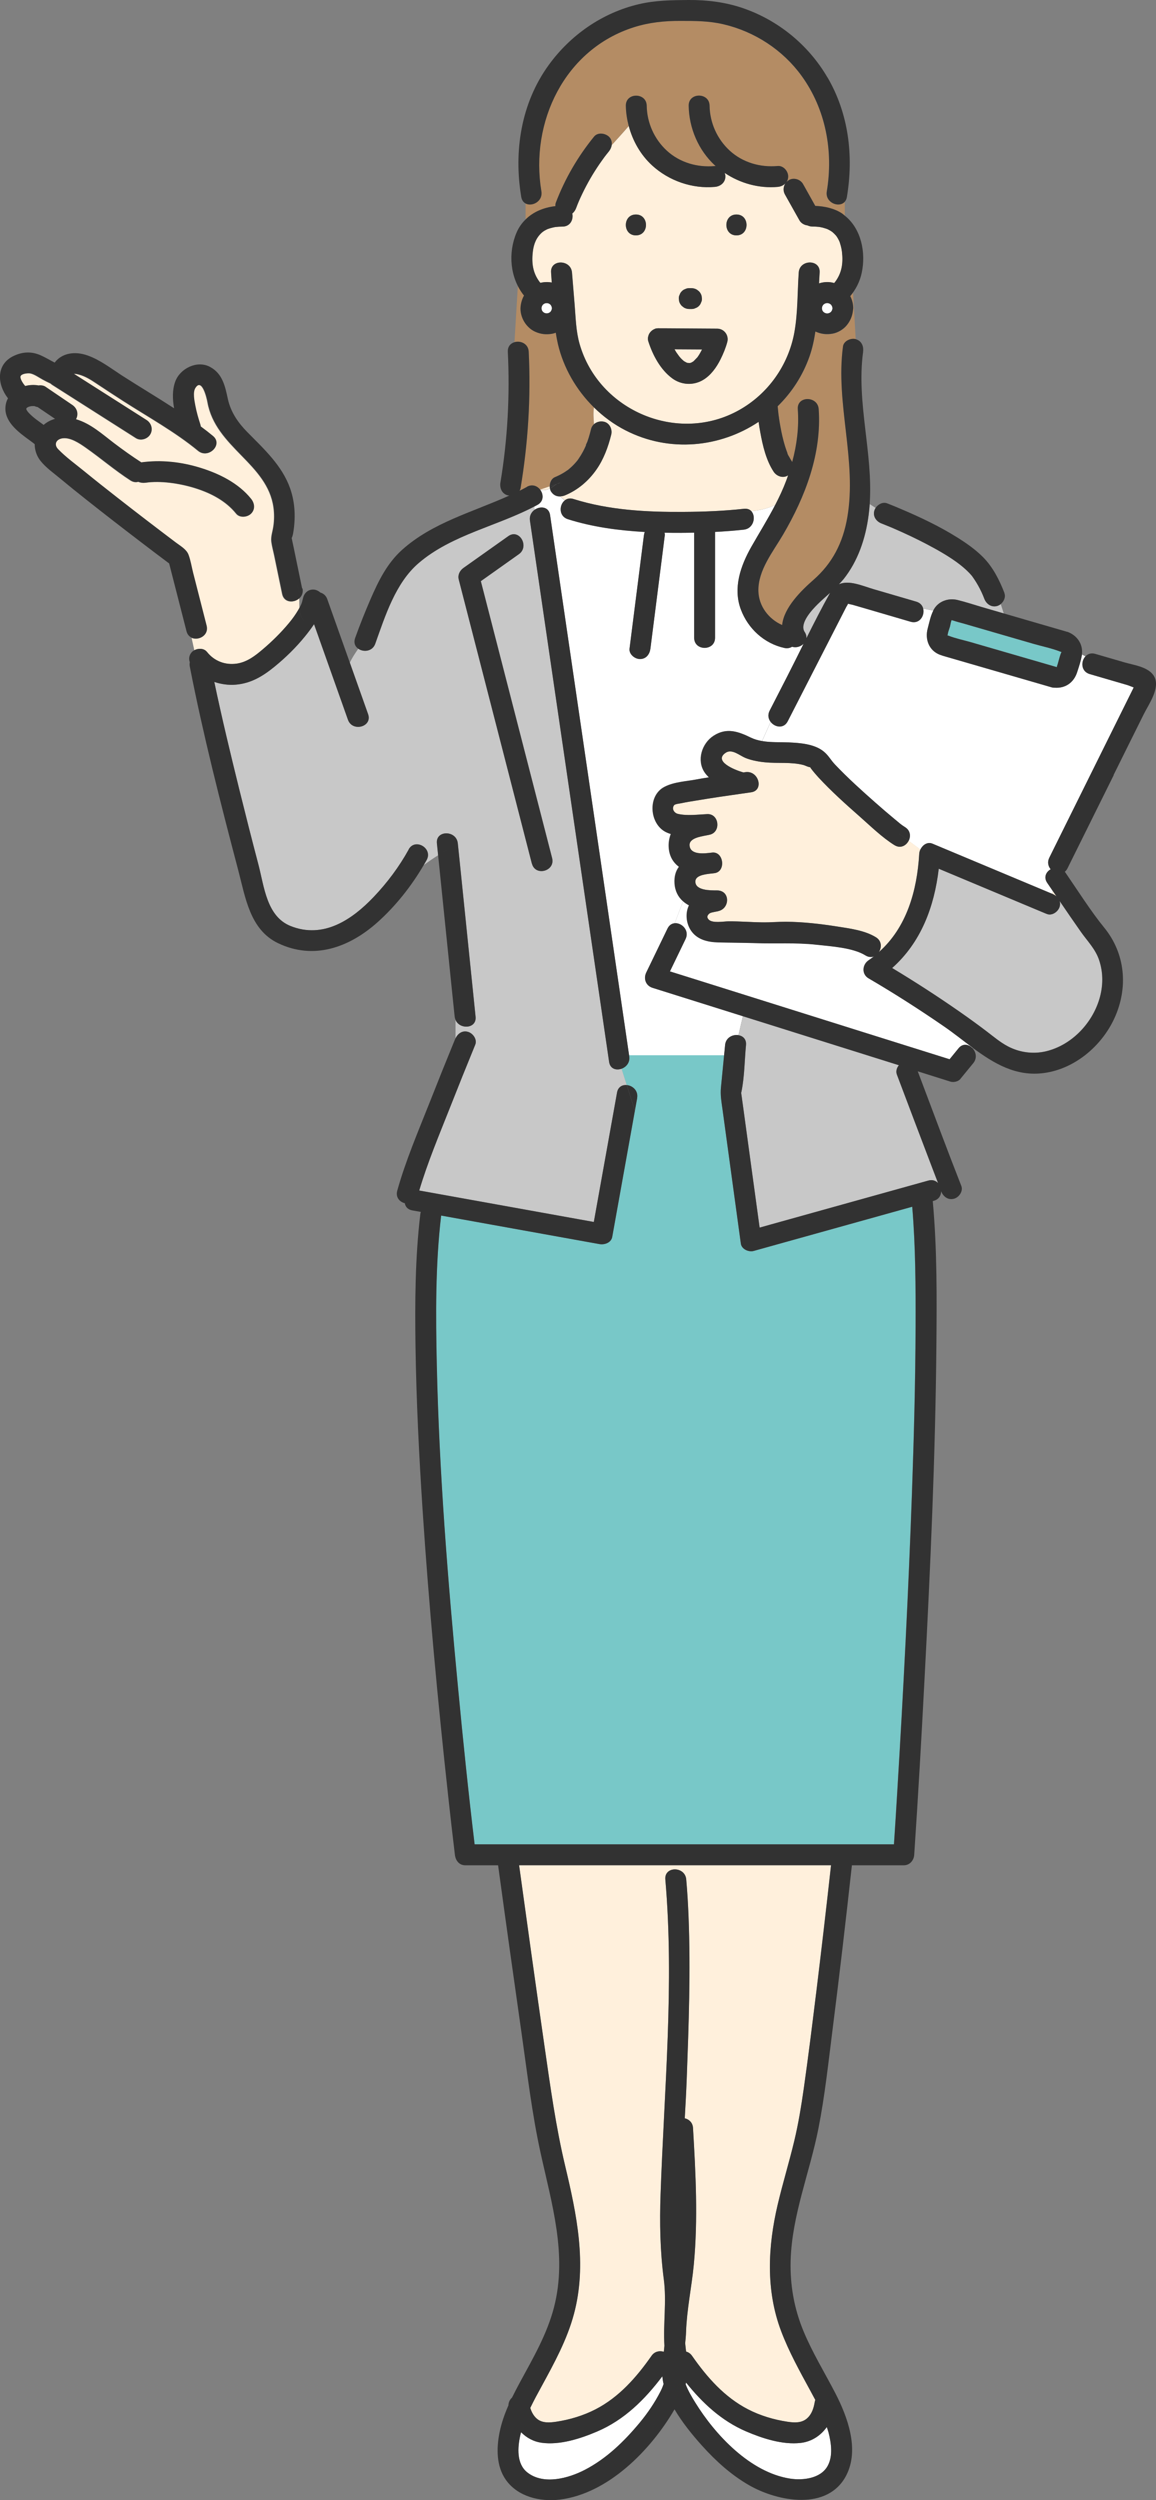
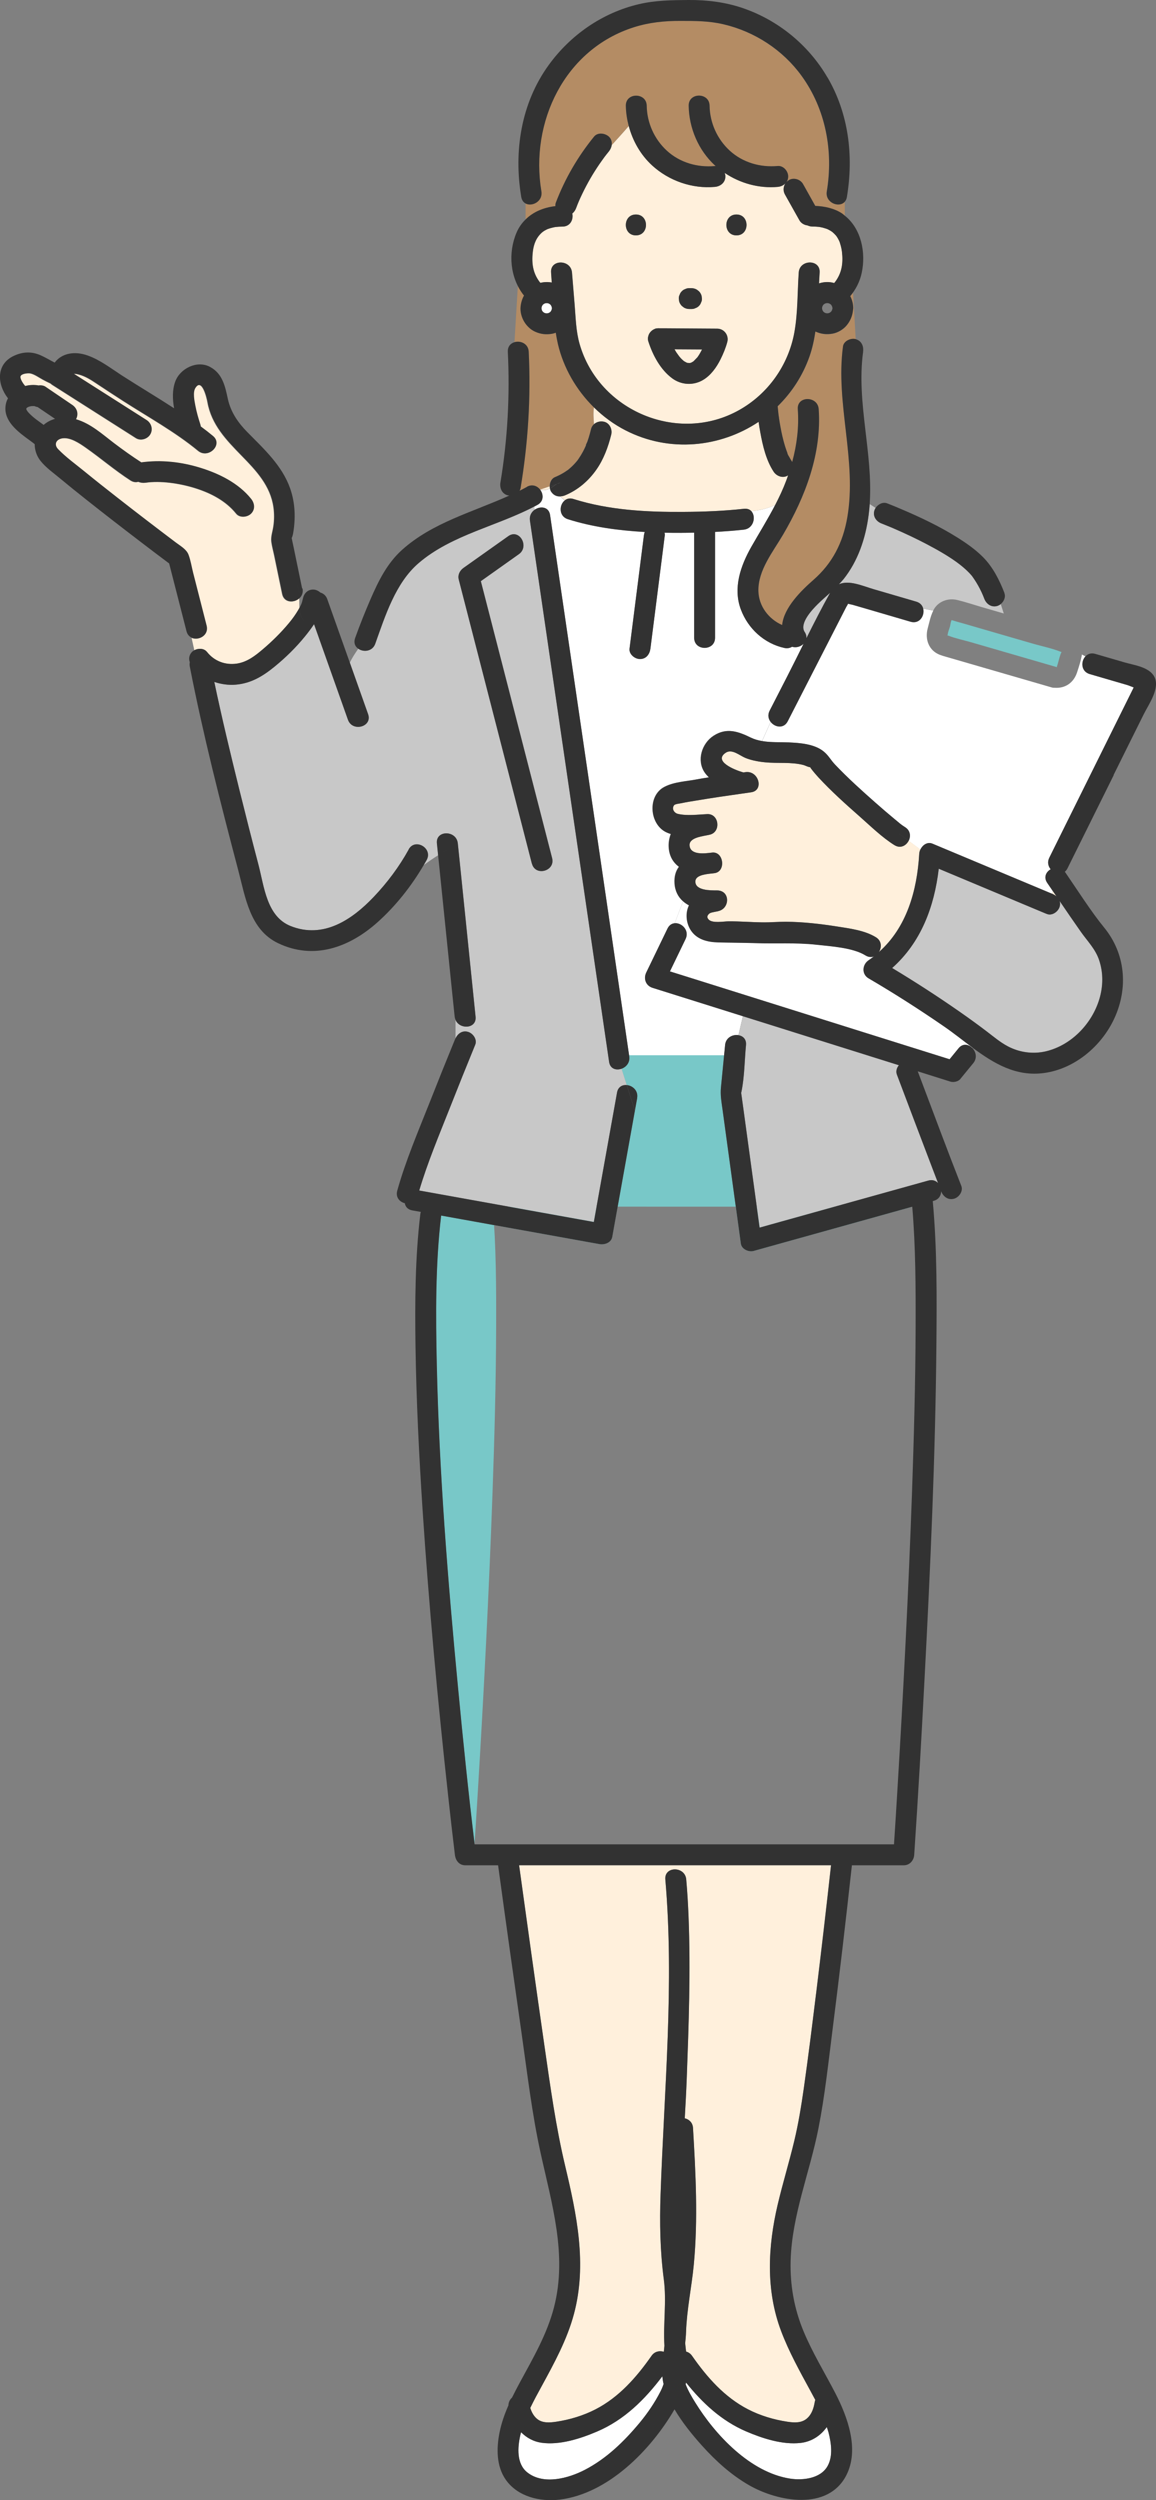
<svg xmlns="http://www.w3.org/2000/svg" id="_レイヤー_2" data-name="レイヤー 2" viewBox="0 0 189.24 409.23">
  <rect x="0" y="0" width="189.24" height="409.23" fill="#808080" stroke="none" />
  <defs>
    <style>
      .cls-1 {
        fill: #78c8c8;
      }

      .cls-2 {
        fill: #fff;
      }

      .cls-3 {
        fill: #fff0dc;
      }

      .cls-4 {
        fill: #b48c64;
      }

      .cls-5 {
        fill: #c8c8c8;
      }

      .cls-6 {
        fill: #323232;
      }
    </style>
  </defs>
  <g id="_画像" data-name="画像">
    <g>
      <path class="cls-3" d="M111.08,58.21c-.04-.09-.03-.13.08.12.05.06.1.12.15.18.1.11.2.22.3.32.09.09.2.18.3.27.03.02.06.04.09.06.11.07.24.13.36.2.05.02.09.03.14.05.02,0,.04.01.06.01.1,0,.26,0,.35.02.04,0,.08-.02.12-.03.04-.01.08-.03.12-.04.09-.06.19-.1.28-.16.03-.02.07-.04.1-.07.21-.22.42-.42.62-.64,0,0,0,0,.01-.01.01-.02.02-.03.04-.06.08-.12.17-.24.24-.36.17-.28.33-.56.47-.85-1.5-.01-3.01-.02-4.51-.03.08.14.16.29.25.43.12.2.29.4.42.61Z" />
      <path class="cls-3" d="M95.88,72.98c.08-.19.04-.17.01-.09,0,.04-.02.07-.01.1,0,0,0,0,0,0Z" />
      <polygon class="cls-3" points="95.88 72.99 95.88 72.99 95.88 72.99 95.88 72.99" />
      <path class="cls-3" d="M111.15,58.31s0,0,0,0c-.02-.04-.04-.07-.07-.1.02.03.04.07.07.1Z" />
      <path class="cls-3" d="M111.17,58.34s0-.01,0-.02c0,0,0,0-.01-.01,0,.01.02.02.02.03Z" />
      <path class="cls-1" d="M173.55,106.65c-1.41-.55-2.96-.86-4.42-1.28-3.81-1.11-7.62-2.21-11.44-3.32-.51-.15-1.03-.27-1.53-.44-.15-.05-.42-.08-.33-.15-.17.12-.26.88-.31,1.07-.12.42-.33.89-.38,1.33-.03.25-.21.07.14.2,1.18.46,2.48.72,3.69,1.07,2,.58,4,1.16,6,1.74,2.69.78,5.37,1.56,8.06,2.34-.07-.01.05-.28.13-.55.15-.53.28-1.08.47-1.61.15-.42.26-.27-.08-.4Z" />
      <path class="cls-5" d="M132.01,104.47c1.25-2.5,2.52-5,3.88-7.43,0,0,0,0,0,0-.67.6-1.36,1.19-2.01,1.84-.94.92-3.08,3.2-2.15,4.58.24.35.32.7.28,1.02Z" />
      <path class="cls-2" d="M122.15,397.99c-4.03-1.73-7.16-4.65-9.84-8-.02.09-.05.19-.07.28.39,1.05.99,2.05,1.58,3,3.29,5.32,9.01,11.43,15.5,12.44,2.09.33,5.01,0,6.16-2.06.91-1.64.59-3.77.15-5.5-.08-.3-.18-.59-.28-.88-1,1.39-2.46,2.39-4.28,2.6-2.94.34-6.24-.73-8.92-1.88Z" />
      <path class="cls-3" d="M84.97,305.31c1.36,9.93,2.75,19.86,4.18,29.78.94,6.51,1.83,13,3.35,19.4,1.9,7.99,3.62,16.13,1.45,24.28-1.12,4.19-3.23,8.04-5.29,11.83-.64,1.18-1.28,2.35-1.86,3.55.21.69.55,1.34,1.12,1.8.87.71,2.07.61,3.12.46,2.22-.34,4.45-1,6.44-2.03,3.86-1.99,6.72-5.25,9.17-8.76.52-.74,1.32-.88,2.01-.66.04-.33.07-.66.1-.99-.22-3.63.38-7.24-.1-10.87-.61-4.62-.69-9.26-.53-13.91.59-17.14,2.27-34.41.78-51.55-.19-2.2,3.23-2.18,3.42,0,.18,2.03.3,4.06.38,6.1.35,8.85.03,17.72-.3,26.57-.08,2.14-.2,4.28-.32,6.43.69.16,1.3.69,1.35,1.59.44,7.42.84,14.94.13,22.35-.35,3.69-1.15,7.31-1.27,11.03-.02.62-.08,1.23-.14,1.85.04.46.1.92.15,1.37.36.1.71.31.97.69,2.45,3.51,5.31,6.77,9.17,8.76,2,1.03,4.23,1.7,6.44,2.03,1.13.17,2.33.24,3.23-.56.77-.69,1.09-1.7,1.25-2.69.02-.12.05-.22.09-.32-.28-.53-.56-1.05-.85-1.58-1.72-3.16-3.47-6.32-4.75-9.7-2.52-6.68-2.17-13.8-.57-20.64.82-3.52,1.89-6.98,2.73-10.49.68-2.85,1.14-5.73,1.56-8.62.73-5.14,1.37-10.28,2-15.43.85-7.01,1.67-14.03,2.45-21.05h-51.07Z" />
      <path class="cls-2" d="M97.78,397.99c-2.74,1.17-6.15,2.28-9.15,1.85-1.33-.19-2.45-.83-3.33-1.72-.04.16-.09.31-.12.47-.46,2.01-.66,4.71,1.17,6.13,2.66,2.06,6.72.94,9.38-.44,3.57-1.85,6.45-4.67,9-7.73,1.31-1.57,2.46-3.28,3.39-5.1.21-.42.37-.82.51-1.22-.1-.42-.16-.85-.2-1.27-2.85,3.78-6.21,7.13-10.65,9.03Z" />
      <path class="cls-3" d="M33.88,106.71c1.18,1.51,2.97,2.2,4.88,1.93,1.71-.24,3.05-1.31,4.24-2.32,1.58-1.33,3.06-2.8,4.37-4.39.54-.65,1.03-1.34,1.46-2.07.06-.1.12-.22.19-.34-.04-.53-.02-1.07-.03-1.6-.86.83-2.52.8-2.83-.68-.43-2.09-.86-4.18-1.3-6.28-.15-.75-.37-1.51-.47-2.26-.11-.88.21-1.66.33-2.53.15-1.01.16-2.07.02-3.09-.48-3.54-2.83-6.03-5.22-8.47-2.51-2.57-4.93-5.07-5.59-8.76-.12-.69-.91-4.08-2.01-2.3-.44.71-.13,2.14,0,2.87.2,1.06.5,2.09.83,3.11.03.1.05.2.06.3.68.51,1.35,1.02,2,1.56,1.7,1.4-.73,3.81-2.42,2.42-3.75-3.1-8.2-5.54-12.29-8.17-1.45-.94-2.9-1.88-4.34-2.84-.89-.6-1.85-1.21-2.9-1.48-.36-.09-.62-.14-.82-.11,3.97,2.52,7.93,5.05,11.9,7.57.78.5,1.1,1.51.61,2.34-.45.78-1.56,1.11-2.34.61-.56-.36-1.12-.71-1.68-1.07-4-2.54-8-5.09-11.99-7.63-.11-.07-.2-.15-.29-.23-.44-.2-.87-.42-1.29-.65-.6-.32-1.36-.88-2.03-1.01-.38-.07-1.44.02-1.62.47-.15.37.43,1.23.67,1.49.03.04.05.07.08.11.68-.17,1.47-.23,2.2-.09.37-.05.82,0,1.12.2.18.12.36.25.54.37,1.29.87,2.57,1.74,3.86,2.62.79.54,1.07,1.47.61,2.34,0,0,0,0,0,0,2.41.71,4.3,2.45,6.26,3.94,1.43,1.09,2.91,2.14,4.43,3.12,0,0,0,0,0,0,3.23-.44,6.54-.08,9.64.88,3.09.96,6.26,2.53,8.33,5.09.58.72.71,1.71,0,2.42-.6.6-1.84.72-2.42,0-1.71-2.13-4.22-3.41-6.82-4.21-2.53-.78-5.62-1.21-8-.86-.43.06-.85,0-1.21-.15-.38.11-.82.07-1.27-.22-2.56-1.65-4.85-3.63-7.33-5.37-.99-.7-2.48-1.71-3.79-1.53-1.06.15-1.5,1.02-.75,1.79,1.26,1.31,2.82,2.43,4.23,3.58,1.8,1.46,3.62,2.9,5.44,4.33,3.18,2.48,6.38,4.93,9.6,7.37.73.55,1.74,1.11,2.07,1.99.35.92.51,1.98.75,2.93.74,2.9,1.48,5.79,2.22,8.69.4,1.57-1.27,2.47-2.4,1.99l.44,2c.65-.34,1.56-.32,2.03.27Z" />
      <path class="cls-3" d="M172.28,146.32c.25.11.48.25.68.43-.2-.29-.4-.59-.6-.88l-.14.43s.04.02.06.03Z" />
      <path class="cls-2" d="M184.65,112.17c-.86-.25-1.71-.5-2.57-.75-1.23-.36-2.47-.72-3.7-1.08-1.44-.42-1.48-2.08-.69-2.9l-.59-.31c0,.06,0,.11-.01.17-.17.92-.48,1.87-.77,2.76-.56,1.7-1.93,2.63-3.63,2.52-.18,0-.37,0-.57-.07-3.93-1.14-7.86-2.28-11.79-3.42-1.82-.53-3.64-1.06-5.45-1.58-.35-.1-.7-.2-1.04-.33-1.78-.69-2.45-2.52-1.98-4.29.25-.95.47-2.05.92-2.94l-1.65-.33c.3,1.14-.58,2.59-2.05,2.17-2.57-.75-5.15-1.5-7.72-2.26-.6-.17-1.2-.35-1.8-.52-.08-.02-.47-.09-.74-.17-.03.16-.22.41-.28.53-1.08,2.11-2.16,4.22-3.24,6.33l-6.34,12.38c-.65,1.27-2.12.99-2.8.1l-1.4,3.13c1.43.24,2.95.16,4.37.22,1.86.08,4.25.26,5.75,1.52.79.67,1.05,1.31,1.84,2.13,2.08,2.19,4.34,4.22,6.6,6.22,1.03.91,2.07,1.81,3.13,2.68.74.61,1.02.89,1.71,1.32.89.56.96,1.51.59,2.24l1.91,1.42c.35-.73,1.14-1.3,1.97-.95,6.53,2.73,13.06,5.47,19.58,8.2l.14-.43c-.31-.45-.61-.9-.92-1.35-.63-.92-.19-1.81.56-2.23-.41-.49-.58-1.18-.22-1.9.9-1.81,1.8-3.62,2.69-5.43,3.18-6.41,6.36-12.82,9.54-19.24.51-1.02,1.01-2.04,1.52-3.06.02-.04.04-.09.06-.14-.36-.12-.74-.3-.93-.35Z" />
      <path class="cls-3" d="M146.43,138.34c-2.04-1.28-3.85-3.06-5.65-4.65-2.34-2.07-4.69-4.17-6.81-6.46-.42-.45-.82-.92-1.19-1.42-.06-.07-.11-.17-.17-.26-.02.13-.88-.28-1.04-.32-2.04-.54-4.23-.24-6.31-.45-.65-.06-1.28-.16-1.91-.31l-.17.37.17-.37c-.46-.11-.92-.25-1.37-.43-.93-.38-2.17-1.52-3.2-.83-2.03,1.37,1.38,2.79,2.9,3.22.12-.02.23-.03.35-.05,2.16-.3,3.08,3,.91,3.3-.33.05-.65.09-.97.14-.09.02-.18.03-.28.04-2.6.37-5.19.74-7.78,1.18-.79.13-1.58.25-2.36.42-.25.06-1.06.12-1.22.34-.45.61.05,1.28.62,1.41,1.47.35,3.31.11,4.81.04,1.95-.09,2.3,2.9.45,3.36-1.01.25-3.44.41-3.34,1.77.12,1.64,2.56,1.31,3.67,1.17,1.91-.25,2.34,3.07.45,3.36-.13.02-.29.04-.46.06,0,0,0,0,0,0-.08.01-.15.02-.23.02-1.03.12-2.44.33-2.48,1.25-.06,1.55,2.5,1.5,3.55,1.5,2.26,0,2.12,3.17,0,3.42.69-.08-.17.05-.33.08-.28.07-.77.12-.98.33-.26.26-.41.54-.09.91.59.69,2.49.33,3.28.32,1.84-.01,3.68.15,5.53.17,1.29.02,2.58-.11,3.87-.1,2.78.02,5.58.34,8.33.77,2.09.33,4.56.63,6.4,1.77.98.61.97,1.7.47,2.44,4.57-4.04,6.27-10.05,6.62-16.12.01-.23.08-.47.19-.7l-1.91-1.42c-.4.8-1.34,1.32-2.32.71Z" />
      <path class="cls-5" d="M138.06,94.83c-.23.29-.48.55-.73.81,1.68-.75,3.9.28,5.71.81,2.32.68,4.63,1.35,6.95,2.03.65.19,1.01.63,1.14,1.13l1.65.33s.03-.07.04-.1c.76-1.43,2.41-2,3.93-1.62,1.31.32,2.6.75,3.89,1.13,1.23.36,2.45.71,3.68,1.07l-.49-1.53c-.18.14-.38.25-.59.31-.95.26-1.77-.33-2.1-1.19-.28-.74-.62-1.45-1-2.14-.2-.36-.42-.72-.65-1.06-.11-.17-.23-.33-.34-.49-.02-.02-.01-.02-.04-.05-.57-.69-1.25-1.29-1.95-1.84-1.52-1.19-3.52-2.34-5.35-3.3-1.75-.92-3.53-1.76-5.34-2.55-.18-.08-.37-.16-.55-.24-.04-.02-.06-.03-.08-.03-.03-.01-.07-.03-.12-.05-.23-.09-.46-.19-.69-.28-.23-.09-.47-.19-.7-.28-.87-.33-1.46-1.14-1.19-2.1.04-.16.12-.31.21-.45l-.97-.63c-.04.61-.1,1.22-.18,1.83-.5,3.79-1.73,7.48-4.13,10.5Z" />
      <path class="cls-3" d="M99.69,24.78c-.15.18-.3.37-.44.55-.04.05-.05.06-.06.08-.07.09-.14.18-.21.27-.28.38-.56.76-.82,1.15-.53.78-1.04,1.58-1.51,2.39-.47.82-.91,1.65-1.32,2.5-.45.95-.67,1.45-1.01,2.35-.14.36-.35.66-.62.88.21.97-.32,2.13-1.6,2.14-.39,0-.78.02-1.17.07-.06.01-.16.03-.22.04-.19.04-.38.08-.57.14-.14.04-.27.09-.41.13-.04.02-.07.03-.1.04-.05.02-.1.05-.15.07-.12.07-.25.13-.37.2-.04.02-.23.16-.3.21-.96.82-1.42,1.89-1.58,3.25-.21,1.85.01,3.43,1.11,4.9.04.06.09.11.14.16.61-.15,1.25-.18,1.86-.05-.03-.55-.07-1.1-.11-1.64-.18-2.2,3.24-2.18,3.42,0,.14,1.75.29,3.49.43,5.24.18,2.19.21,4.34.82,6.47,3.15,10.97,16.14,16.41,26.12,10.8,4.74-2.66,8.05-7.34,9.03-12.68.58-3.17.5-6.61.72-9.83.15-2.19,3.57-2.2,3.42,0-.04.59-.07,1.18-.1,1.78.81-.26,1.68-.29,2.48-.06.06-.07.12-.13.17-.2,1.1-1.47,1.32-3.05,1.11-4.9-.03-.26-.11-.69-.22-1.08-.14-.5-.16-.56-.31-.86-.09-.19-.2-.37-.31-.54-.01-.02-.1-.14-.15-.2-.18-.2-.37-.4-.58-.57-.07-.05-.27-.19-.31-.21-.12-.07-.25-.14-.37-.2-.05-.02-.1-.05-.15-.07-.02,0-.05-.02-.1-.04-.16-.05-.32-.11-.48-.15-.17-.05-.33-.09-.5-.12-.08-.02-.17-.03-.26-.05-.37-.04-.75-.06-1.13-.06-.29,0-.55-.07-.76-.18-.54-.06-1.06-.36-1.33-.83-.1-.18-.2-.35-.3-.53-.69-1.24-1.39-2.48-2.08-3.71-.34-.61-.27-1.31.1-1.84-.32.34-.77.56-1.27.6-3.06.28-6.16-.58-8.7-2.29.07.19.12.39.12.58,0,.98-.79,1.63-1.71,1.71-3.72.34-7.53-.99-10.28-3.51-1.88-1.73-3.18-4.01-3.83-6.47-.9,1.06-1.85,2.08-2.78,3.12-.05.37-.22.74-.46,1.04ZM120.56,35.11c2.2,0,2.2,3.42,0,3.42s-2.2-3.42,0-3.42ZM111.27,48.22c.07-.21.19-.4.35-.55.15-.17.34-.28.55-.35.2-.11.42-.16.66-.15h.37c.31,0,.6.08.86.23.12.09.23.18.35.27.21.21.36.46.44.75.02.15.04.3.06.45,0,.24-.04.46-.15.66-.07.21-.19.4-.35.55-.15.17-.34.28-.55.35-.2.11-.42.16-.66.15h-.37c-.31,0-.6-.08-.86-.23-.12-.09-.23-.18-.35-.27-.21-.21-.36-.46-.44-.75-.02-.15-.04-.3-.06-.45,0-.24.04-.45.15-.66ZM106.09,55.15c.01-.07.03-.15.06-.22,0-.02,0-.03.01-.05.14-.4.45-.74.83-.95.02-.01.04-.02.05-.03.06-.03.11-.05.17-.07.04-.01.07-.03.11-.05.03-.01.07-.01.1-.02.02,0,.03,0,.05,0,.14-.03.27-.04.4-.03.37,0,.74,0,1.11,0,2.81.02,5.61.04,8.42.06,1.12,0,1.93,1.09,1.65,2.16-.26.98-.66,1.95-1.11,2.85-.66,1.34-1.62,2.68-2.94,3.43-1.57.9-3.5.77-4.96-.3-1.94-1.43-3.19-3.79-3.92-6.05-.08-.25-.09-.5-.04-.74ZM104.1,35.11c2.2,0,2.2,3.42,0,3.42s-2.2-3.42,0-3.42Z" />
      <path class="cls-4" d="M129.12,29.51c.77-.49,1.9-.17,2.34.61.1.18.2.35.3.53.57,1.02,1.14,2.04,1.71,3.06,1.53.07,3.1.39,4.39,1.24.16.1.29.24.43.35v-2.3c-.92,1.11-3.27.17-2.96-1.66,1.1-6.6-.16-13.47-4.13-18.93-3.07-4.23-7.68-7.23-12.76-8.43-2.34-.55-4.66-.55-7.05-.56-2.61-.01-5.11.24-7.61,1.03-11.37,3.6-17.06,15.54-15.17,26.88.27,1.61-1.51,2.53-2.57,1.99v2.61c1.29-1.27,3.03-1.98,4.89-2.19-.02-.19,0-.39.07-.57,1.51-3.94,3.6-7.55,6.26-10.81.6-.74,1.79-.57,2.42,0,.41.38.53.88.46,1.38.93-1.04,1.88-2.05,2.78-3.12-.28-1.08-.45-2.19-.47-3.3-.03-2.21,3.39-2.2,3.42,0,.04,2.75,1.21,5.44,3.3,7.36,2.13,1.95,5,2.77,7.86,2.51.04,0,.09,0,.13,0-.04-.03-.08-.06-.12-.1-2.71-2.48-4.25-6.12-4.3-9.78-.03-2.21,3.39-2.2,3.42,0,.04,2.75,1.21,5.44,3.3,7.36,2.13,1.95,5,2.77,7.86,2.51.93-.08,1.71.85,1.71,1.71,0,.36-.11.67-.28.93.11-.12.22-.23.36-.31Z" />
      <path class="cls-3" d="M88.43,80.15s-.02,0-.02,0c0,0,0,0,0,.01h.01Z" />
      <path class="cls-4" d="M85.09,48.61c0,2.31-.45,4.84-.8,7.37.97-.24,2.2.28,2.26,1.58.37,7.47-.1,14.94-1.33,22.32-.03.16-.09.3-.17.44.41-.2.81-.41,1.21-.63.86-.47,1.67-.15,2.14.45,0,0,.02,0,.02,0l1.55-.53c0-.62.28-1.27.83-1.5.48-.2.95-.43,1.4-.7.2-.12.39-.24.58-.38.08-.05.19-.11.25-.18-.01.01-.01.01-.02.03.02-.02.04-.05.06-.06.36-.29.69-.61,1-.95.15-.16.29-.33.43-.5,0,0,0,0,0,0,0-.01,0-.01.02-.03.06-.08.12-.16.17-.24.26-.38.5-.77.72-1.18.11-.2.2-.4.3-.6.05-.11.1-.22.15-.33,0-.04,0-.07.02-.1.04-.18.2-.45.25-.59.08-.22.15-.44.22-.66.15-.47.28-.94.39-1.42.08-.33.26-.59.49-.8-.08-.95-.13-1.88-.01-2.75-2.87-2.82-4.96-6.44-5.88-10.36-.14-.61-.25-1.23-.35-1.85-.2.07-.39.13-.59.17-.99.18-1.91.07-2.82-.35-.73-.34-1.36-.95-1.77-1.64-.42-.7-.66-1.61-.58-2.43.06-.67.25-1.27.56-1.83-.4-.5-.73-1.06-1.01-1.63l-.56,9.26s.05-.02.07-.02c.35-2.54.8-5.07.8-7.37Z" />
      <path class="cls-4" d="M139.68,50.46c0,.13-.01.25-.04.36-.09.93-.45,1.77-1.06,2.49-.55.65-1.42,1.17-2.27,1.32-.99.18-1.9.07-2.82-.35-.21,1.39-.5,2.76-.96,4.07-1.12,3.19-2.94,5.94-5.21,8.16,0,.02,0,.04,0,.06.03.36.07.73.11,1.09.02.17.04.33.06.5.11.49.02.2,0,.07,0-.02,0-.05,0-.07,0,0,0-.01,0-.02.02.1.03.19.04.29.07.48.15.97.24,1.45.19,1.06.43,2.11.74,3.14.08.27.17.54.27.8.04.11.08.22.12.33.03.07.06.14.09.22-.03-.07-.06-.13-.08-.2,0,.2.24.52.33.7.11.21.24.42.37.62.03.05.05.11.08.16.76-2.82,1.12-5.71.92-8.67-.15-2.2,3.27-2.18,3.42,0,.51,7.3-2.2,14.32-5.82,20.53-1.64,2.81-4.14,5.85-4.05,9.28.06,2.48,1.7,4.57,3.89,5.54.27-2.88,3.18-5.7,5.12-7.39,3.13-2.74,4.83-6.11,5.54-10.2,1.62-9.32-1.97-18.65-.7-28.02.12-.9,1.27-1.4,2.07-1.2l-.43-7.6c-.14.2-.28.39-.43.58.32.6.48,1.29.49,1.97Z" />
      <path class="cls-3" d="M90.02,79.94c-.02-.11-.04-.22-.04-.33l-1.55.53c.63.17,1.14.03,1.59-.2Z" />
      <path class="cls-2" d="M118.7,171.05c.12-1.22,1.25-1.76,2.18-1.61l.73-3.1c-4.93-1.55-9.86-3.1-14.8-4.65-1.11-.35-1.51-1.5-1.02-2.51,1.16-2.4,2.32-4.8,3.48-7.2.27-.56.71-.82,1.17-.86l1.38-3.58c-.8-.7-1.34-1.66-1.42-2.98-.07-1.14.21-2.02.72-2.69-.93-.7-1.58-1.72-1.67-3.17-.05-.73.07-1.5.34-2.2-.26-.08-.52-.17-.76-.29-2.74-1.32-3.09-5.96-.29-7.42,1.62-.84,3.6-.9,5.36-1.24.64-.12,1.28-.22,1.92-.32-.25-.25-.49-.51-.68-.79-1.35-1.96-.49-4.78,1.47-6.03,2.13-1.37,4.01-.69,6.09.32.59.29,1.21.46,1.85.56l1.4-3.13c-.37-.48-.51-1.14-.16-1.82.94-1.83,1.87-3.66,2.81-5.48.93-1.82,1.84-3.65,2.75-5.48-.47.47-1.22.71-1.89.49-.34.21-.76.3-1.25.2-3.3-.72-5.95-3.16-7.13-6.3-1.31-3.51-.04-7.15,1.71-10.25,1.31-2.3,2.7-4.53,3.91-6.86-1.22.56-2.51.88-3.92,1.02.82.87.41,2.85-1.22,3.03-1.56.17-3.14.29-4.71.37v17.33c0,2.2-3.42,2.2-3.42,0v-17.21c-.69.01-1.37.02-2.06.03-.93,0-1.86,0-2.79-.02.04.14.06.29.04.45-.1.77-.19,1.54-.29,2.3-.69,5.41-1.37,10.81-2.06,16.22-.12.92-.69,1.71-1.71,1.71-.84,0-1.83-.79-1.71-1.71l.29-2.3c.69-5.41,1.37-10.81,2.06-16.22.03-.2.08-.39.14-.57-4.27-.24-8.53-.81-12.58-2.09-1.53-.48-1.46-2.38-.48-3.1-.27-.18-.53-.39-.77-.63-.59.03-1.14-.21-1.52-.8-.09-.15-.15-.32-.18-.51-.45.24-.96.37-1.59.2h-.01c.59.75.64,1.92-.43,2.5-.18.1-.36.19-.53.28l.09.51c.92-.63,2.31-.5,2.51.87.54,3.67,1.07,7.34,1.61,11.01,2.33,15.9,4.65,31.8,6.98,47.7,1.45,9.91,2.9,19.81,4.35,29.72h15.55c.05-.56.11-1.12.16-1.68Z" />
-       <path class="cls-1" d="M149.34,197.52c-.07.02-.13.04-.2.06-8.59,2.39-17.17,4.79-25.76,7.18-.8.22-1.98-.28-2.1-1.19-.23-1.7-.47-3.4-.7-5.11-.77-5.64-1.54-11.28-2.31-16.92-.16-1.2-.36-2.3-.25-3.51.17-1.77.34-3.53.51-5.3h-15.55c0,.06.02.12.03.18.15,1.02-.51,1.75-1.27,2.03l.85,2.67c.95.09,1.92.91,1.7,2.13-.12.68-.24,1.36-.37,2.04l.52,1.64-.52-1.64c-1.24,6.89-2.47,13.77-3.71,20.66-.17.97-1.26,1.35-2.1,1.19-1.26-.23-2.52-.45-3.78-.68-7.38-1.33-14.76-2.66-22.13-3.99-.95,8.11-.89,16.34-.71,24.48.4,17.61,1.81,35.21,3.47,52.74.82,8.58,1.7,17.15,2.72,25.7h68.65c.19-2.86.37-5.73.54-8.6.99-16.32,1.83-32.66,2.41-49,.32-9.02.56-18.04.59-27.06.02-6.56,0-13.16-.55-19.71Z" />
+       <path class="cls-1" d="M149.34,197.52c-.07.02-.13.04-.2.06-8.59,2.39-17.17,4.79-25.76,7.18-.8.22-1.98-.28-2.1-1.19-.23-1.7-.47-3.4-.7-5.11-.77-5.64-1.54-11.28-2.31-16.92-.16-1.2-.36-2.3-.25-3.51.17-1.77.34-3.53.51-5.3h-15.55c0,.06.02.12.03.18.15,1.02-.51,1.75-1.27,2.03l.85,2.67c.95.09,1.92.91,1.7,2.13-.12.68-.24,1.36-.37,2.04l.52,1.64-.52-1.64c-1.24,6.89-2.47,13.77-3.71,20.66-.17.97-1.26,1.35-2.1,1.19-1.26-.23-2.52-.45-3.78-.68-7.38-1.33-14.76-2.66-22.13-3.99-.95,8.11-.89,16.34-.71,24.48.4,17.61,1.81,35.21,3.47,52.74.82,8.58,1.7,17.15,2.72,25.7c.19-2.86.37-5.73.54-8.6.99-16.32,1.83-32.66,2.41-49,.32-9.02.56-18.04.59-27.06.02-6.56,0-13.16-.55-19.71Z" />
      <path class="cls-5" d="M99.72,173.82c-.54-3.67-1.07-7.34-1.61-11.01-2.33-15.9-4.65-31.8-6.98-47.7-1.46-9.97-2.91-19.93-4.37-29.9-.12-.79.26-1.41.79-1.78l-.09-.51c-6.17,3.23-13.6,4.66-18.95,9.28-3.76,3.24-5.44,8.62-7.07,13.17-.46,1.3-1.94,1.42-2.79.82-.54.77-1.02,1.51-1.38,2.28,1,2.81,2,5.62,2.99,8.43.74,2.08-2.57,2.97-3.3.91-.28-.79-.56-1.58-.84-2.37-1.57-4.42-3.14-8.85-4.71-13.27-.45.69-.95,1.35-1.47,1.98-1.49,1.83-3.2,3.51-5.03,5-1.89,1.54-3.83,2.72-6.32,2.92-1.18.1-2.39-.07-3.51-.45,1.22,5.85,2.62,11.67,4.06,17.47,1.03,4.16,2.08,8.31,3.17,12.45.95,3.6,1.34,8.49,5.29,10.05,5.32,2.11,9.99-1,13.58-4.78,2.2-2.32,4.17-4.95,5.72-7.75,1.06-1.93,4.02-.2,2.95,1.73-.15.27-.31.53-.46.8.74-.55,1.52-1.09,2.34-1.6-.07-.65-.13-1.3-.2-1.95-.22-2.19,3.2-2.17,3.42,0,.12,1.19.24,2.38.37,3.57.85,8.27,1.69,16.54,2.54,24.81.21,2.01-2.64,2.15-3.29.49v3.04c.37-.78,1.11-1.33,2.04-1.06.81.23,1.55,1.24,1.19,2.1-1.42,3.46-2.81,6.92-4.18,10.4-1.75,4.43-3.63,8.89-4.99,13.47,1.18.21,2.37.43,3.55.64,8.34,1.5,16.69,3.01,25.03,4.51,1.27-7.06,2.54-14.12,3.8-21.18.17-.93.87-1.29,1.59-1.23l-.85-2.67c-.86.31-1.86.03-2.03-1.12ZM87.08,141.37c-.5-1.94-1-3.88-1.5-5.83-3.49-13.56-6.98-27.11-10.47-40.67-.2-.78.15-1.48.79-1.93,2.44-1.73,4.88-3.46,7.32-5.19,1.8-1.28,3.51,1.69,1.73,2.95-2.08,1.47-4.16,2.95-6.23,4.42.4,1.55.8,3.11,1.2,4.66,3.49,13.56,6.98,27.11,10.47,40.67.55,2.14-2.75,3.04-3.3.91Z" />
      <path class="cls-3" d="M93.88,81.68c5.81,1.83,12.02,2.15,18.07,2.11,3.28-.02,6.57-.15,9.83-.51.54-.06.95.11,1.22.39,1.41-.14,2.7-.46,3.92-1.02.66-1.28,1.28-2.58,1.79-3.95.11-.3.21-.6.32-.9,0,0-.02.01-.03.02-.8.52-1.85.13-2.34-.61-1.23-1.88-1.78-4.24-2.18-6.43-.1-.57-.19-1.15-.28-1.73-6.26,4.19-14.57,5.1-21.79,1.39-1.91-.98-3.66-2.27-5.18-3.77-.12.87-.06,1.8.01,2.75.43-.37,1.04-.53,1.61-.4.92.21,1.41,1.24,1.19,2.1-.49,2.03-1.24,4.07-2.46,5.78-1.29,1.82-2.99,3.28-5.05,4.15-.28.12-.55.18-.82.19.24.24.5.44.77.63.36-.26.83-.38,1.39-.2Z" />
      <path class="cls-3" d="M154.06,194.98h0s0-.01,0-.02c0,0,0,.01,0,.02Z" />
      <path class="cls-2" d="M142.17,160.12c-1.17-.68-1.04-2.25,0-2.95.31-.21.59-.43.88-.65-.41.17-.9.15-1.4-.16-2.02-1.26-5.56-1.48-8.04-1.75-3.36-.37-6.64-.14-10-.26-2.03-.07-4.05-.06-6.08-.12-1.63-.05-3.31-.42-4.33-1.79-.88-1.19-1.09-2.92-.43-4.27-.34-.18-.66-.4-.94-.64l-1.38,3.58c1.15-.11,2.47,1.18,1.78,2.59-.85,1.77-1.71,3.53-2.56,5.3,1.37.43,2.75.86,4.12,1.29,8.73,2.74,17.46,5.49,26.18,8.23,5.16,1.62,10.32,3.24,15.48,4.86.49-.6.98-1.19,1.46-1.79.69-.85,1.64-.67,2.24-.07l.03-.07c-1.56-1.16-3.09-2.39-4.66-3.47-4.02-2.77-8.14-5.41-12.35-7.87Z" />
      <path class="cls-5" d="M153.57,193.67c-.29-.75-.58-1.49-.86-2.24-1.98-5.18-3.93-10.36-5.89-15.54-.2-.52-.02-1.1.33-1.52-7.94-2.49-15.87-4.99-23.81-7.48-.57-.18-1.15-.36-1.72-.54l-.73,3.1c.73.12,1.33.65,1.24,1.61-.24,2.5-.24,5.16-.74,7.62-.02.12-.04.18-.05.22.01.09.03.19.04.28.11.82.22,1.64.34,2.45.38,2.81.77,5.62,1.15,8.43.5,3.63.99,7.26,1.49,10.89.62-.17,1.23-.34,1.85-.52,8.59-2.39,17.17-4.79,25.76-7.18.69-.19,1.24.03,1.61.42Z" />
      <path class="cls-5" d="M179.94,157.2c-.62-1.88-1.93-3.14-3.03-4.71-1.17-1.66-2.31-3.34-3.46-5.02.1.28.11.6.01.94-.23.81-1.24,1.55-2.1,1.19-.07-.03-.13-.05-.2-.08l-.11.34.11-.34c-5.83-2.44-11.67-4.89-17.5-7.33-.73,6.25-2.92,12.07-7.63,16.25,3.73,2.25,7.4,4.63,10.98,7.11,1.52,1.06,3.03,2.14,4.5,3.27,1.12.85,2.19,1.77,3.44,2.43,1.9,1,4.11,1.32,6.2.84,4.18-.97,7.58-4.5,8.8-8.55.63-2.09.67-4.27-.02-6.35Z" />
      <path class="cls-2" d="M88.84,50.99s.08.08.12.12c.06.04.13.08.2.12.07.02.14.04.22.06.08,0,.16,0,.24,0,.07-.02.15-.04.22-.06.07-.04.13-.08.2-.12.04-.04.08-.08.12-.12.04-.06.08-.13.12-.2.03-.1.06-.19.08-.29,0-.01,0-.03,0-.04,0-.01,0-.03,0-.04-.02-.1-.05-.2-.08-.29-.04-.07-.08-.13-.12-.2-.04-.04-.08-.08-.12-.12-.06-.04-.13-.08-.2-.12-.07-.02-.14-.04-.22-.06-.08,0-.16,0-.24,0-.07.02-.15.04-.22.06-.07.04-.13.08-.2.12-.04.04-.08.08-.12.12-.04.06-.08.13-.12.2-.02.07-.04.14-.06.22,0,.08,0,.16,0,.24.02.07.04.15.06.22.04.07.08.13.12.2Z" />
      <path class="cls-6" d="M151.13,99.61l-3.89-.78,3.89.78c-.13-.5-.49-.94-1.14-1.13-2.31-.68-4.63-1.35-6.95-2.03-1.82-.53-4.04-1.56-5.71-.81.25-.26.5-.53.73-.81,2.41-3.02,3.63-6.71,4.13-10.5.08-.61.14-1.22.18-1.83l-2.18-1.42,2.18,1.42c.58-8.32-2.2-16.57-1.08-24.88.12-.89-.2-1.76-1.1-2.07v7.31-7.31s-.06-.03-.09-.04c-.79-.23-1.98.28-2.1,1.19-1.26,9.37,2.32,18.71.7,28.02-.71,4.09-2.41,7.46-5.54,10.2-1.94,1.7-4.85,4.52-5.12,7.39-2.19-.97-3.82-3.06-3.89-5.54-.09-3.43,2.41-6.47,4.05-9.28,3.63-6.2,6.33-13.23,5.82-20.53-.15-2.18-3.57-2.2-3.42,0,.21,2.96-.15,5.85-.92,8.67-.03-.05-.05-.11-.08-.16-.13-.2-.26-.41-.37-.62-.1-.18-.33-.5-.33-.7.03.07.06.13.08.2-.03-.07-.06-.14-.09-.22-.04-.11-.08-.22-.12-.33-.1-.27-.18-.53-.27-.8-.31-1.03-.55-2.08-.74-3.14-.09-.48-.17-.96-.24-1.45-.01-.1-.02-.2-.04-.29,0,0,0,.01,0,.02-.02-.17-.04-.33-.06-.5-.04-.36-.08-.72-.11-1.09,0-.02,0-.04,0-.06,2.27-2.22,4.09-4.97,5.21-8.16.46-1.31.75-2.67.96-4.07.91.42,1.83.53,2.82.35.84-.15,1.72-.67,2.27-1.32.61-.72.97-1.56,1.06-2.49.02-.12.04-.24.04-.36,0-.67-.17-1.36-.49-1.97.92-1.08,1.59-2.39,1.89-3.83.7-3.28-.07-7.21-2.79-9.35v2.86-2.86c-.15-.12-.28-.25-.43-.35-1.29-.85-2.86-1.18-4.39-1.24-.57-1.02-1.14-2.04-1.71-3.06-.1-.18-.2-.35-.3-.53-.44-.78-1.57-1.11-2.34-.61-.14.09-.26.2-.36.31.18-.26.28-.57.28-.93,0-.86-.78-1.79-1.71-1.71-2.86.26-5.73-.56-7.86-2.51-2.09-1.92-3.26-4.61-3.3-7.36-.03-2.2-3.45-2.21-3.42,0,.05,3.66,1.59,7.29,4.3,9.78.04.03.08.06.12.1-.04,0-.09,0-.13,0-2.86.26-5.73-.56-7.86-2.51-2.09-1.92-3.26-4.61-3.3-7.36-.03-2.2-3.45-2.21-3.42,0,.02,1.12.19,2.23.47,3.3.4-.47.79-.96,1.17-1.46-.38.5-.77.98-1.17,1.46.65,2.46,1.95,4.75,3.83,6.47,2.75,2.52,6.56,3.85,10.28,3.51.92-.08,1.71-.73,1.71-1.71,0-.19-.04-.39-.12-.58,2.54,1.71,5.64,2.57,8.7,2.29.5-.05.96-.26,1.27-.6-.37.53-.44,1.23-.1,1.84.69,1.24,1.39,2.48,2.08,3.71.1.18.2.35.3.53.26.47.79.77,1.33.83.22.11.47.17.76.18.38,0,.75.02,1.13.06.09.01.17.03.26.05.17.03.34.07.5.12.16.05.32.1.48.15.04.02.07.03.1.04.05.02.1.05.15.07.12.07.25.13.37.2.04.02.23.16.31.21.21.18.4.37.58.57.04.06.13.17.15.2.11.17.22.36.31.54.15.3.17.36.31.86.11.39.19.81.22,1.08.21,1.85-.02,3.44-1.11,4.9-.05.07-.11.13-.17.2-.8-.24-1.67-.21-2.48.06.03-.6.06-1.19.1-1.78.15-2.2-3.27-2.19-3.42,0-.22,3.22-.14,6.66-.72,9.83-.98,5.34-4.29,10.02-9.03,12.68-9.97,5.61-22.97.17-26.12-10.8-.61-2.13-.64-4.29-.82-6.47-.14-1.75-.29-3.49-.43-5.24-.18-2.18-3.6-2.2-3.42,0,.04.54.08,1.09.11,1.64-.61-.12-1.25-.1-1.86.05-.05-.05-.09-.11-.14-.16-1.1-1.47-1.32-3.06-1.11-4.9.15-1.36.61-2.43,1.58-3.25.08-.05.26-.18.3-.21.12-.07.25-.14.37-.2.05-.02.1-.05.15-.07.02,0,.05-.02.1-.04.14-.04.27-.09.41-.13.19-.05.38-.1.57-.14.06-.01.16-.03.22-.04.39-.05.78-.07,1.17-.07,1.28,0,1.81-1.17,1.6-2.14.27-.22.48-.51.62-.88.34-.9.56-1.41,1.01-2.35.41-.85.85-1.69,1.32-2.5.47-.82.98-1.61,1.51-2.39.27-.39.54-.77.82-1.15.07-.09.14-.18.21-.27.02-.02.03-.03.06-.08.15-.19.29-.37.44-.55.24-.3.41-.67.46-1.04-1.8,2.01-3.52,4.1-4.6,6.83,1.09-2.72,2.8-4.82,4.6-6.83.07-.49-.05-1-.46-1.38-.63-.57-1.81-.74-2.42,0-2.66,3.27-4.76,6.88-6.26,10.81-.07.18-.08.38-.07.57-1.86.21-3.61.91-4.89,2.19v5.08-5.08c-.59.58-1.09,1.27-1.45,2.1-1.45,3.34-1.1,7.49,1.2,10.35-.31.56-.49,1.15-.56,1.83-.08.82.16,1.72.58,2.43.41.69,1.04,1.31,1.77,1.64.91.42,1.83.53,2.82.35.2-.04.4-.09.59-.17.1.62.21,1.24.35,1.85.92,3.92,3.02,7.54,5.88,10.36.04-.33.11-.65.21-.96-.1.31-.17.63-.21.96,1.53,1.51,3.27,2.79,5.18,3.77,7.21,3.7,15.53,2.79,21.79-1.39.08.58.17,1.16.28,1.73.4,2.19.95,4.55,2.18,6.43.49.75,1.54,1.13,2.34.61,0,0,.02-.01.03-.02-.1.3-.2.6-.32.9-.51,1.37-1.13,2.67-1.79,3.95,1.31-.6,2.55-1.46,3.78-2.69-1.23,1.23-2.47,2.09-3.78,2.69-1.21,2.33-2.6,4.56-3.91,6.86-1.76,3.1-3.03,6.74-1.71,10.25,1.17,3.14,3.83,5.58,7.13,6.3.49.11.91.01,1.25-.2.67.21,1.42-.02,1.89-.49-.91,1.83-1.82,3.67-2.75,5.48-.94,1.83-1.87,3.66-2.81,5.48-.35.69-.21,1.34.16,1.82l2.12-4.75-2.12,4.75c.68.89,2.14,1.18,2.8-.1l6.34-12.38c1.08-2.11,2.16-4.22,3.24-6.33.06-.13.25-.37.28-.53.27.08.66.15.74.17.6.17,1.2.35,1.8.52,2.57.75,5.15,1.5,7.72,2.26,1.47.43,2.35-1.03,2.05-2.17ZM134.58,50.34c.02-.07.04-.15.06-.22.04-.07.08-.13.12-.2.04-.04.08-.08.12-.12.06-.04.13-.08.2-.12.07-.02.14-.04.22-.06.08,0,.16,0,.24,0,.07.02.15.04.22.06.07.04.13.08.2.12.04.04.08.08.12.12.04.06.08.13.12.2.03.1.06.19.08.29,0,.01,0,.03,0,.04,0,.01,0,.03,0,.04-.02.1-.05.2-.08.29-.04.07-.08.13-.12.2-.04.04-.08.08-.12.12-.06.04-.13.08-.2.12-.07.02-.14.04-.22.06-.08,0-.16,0-.24,0-.07-.02-.15-.04-.22-.06-.07-.04-.13-.08-.2-.12-.04-.04-.08-.08-.12-.12-.04-.06-.08-.13-.12-.2-.02-.07-.04-.14-.06-.22,0-.08,0-.16,0-.24ZM90.35,50.5c-.02.1-.05.2-.08.29-.04.07-.08.13-.12.2-.04.04-.08.08-.12.12-.06.04-.13.08-.2.12-.07.02-.14.04-.22.06-.08,0-.16,0-.24,0-.07-.02-.15-.04-.22-.06-.07-.04-.13-.08-.2-.12-.04-.04-.08-.08-.12-.12-.04-.06-.08-.13-.12-.2-.02-.07-.04-.14-.06-.22,0-.08,0-.16,0-.24.02-.07.04-.15.06-.22.04-.07.08-.13.12-.2.04-.04.08-.08.12-.12.06-.04.13-.08.2-.12.07-.02.14-.04.22-.06.08,0,.16,0,.24,0,.07.02.15.04.22.06.07.04.13.08.2.12.04.04.08.08.12.12.04.06.08.13.12.2.03.1.06.19.08.29,0,.01,0,.03,0,.04,0,.01,0,.03,0,.04ZM135.89,97.04c-1.36,2.43-2.63,4.93-3.88,7.43.03-.32-.05-.67-.28-1.02-.93-1.38,1.22-3.66,2.15-4.58.65-.64,1.34-1.23,2.01-1.84,0,0,0,0,0,0Z" />
-       <path class="cls-2" d="M134.75,50.99s.08.08.12.12c.06.04.13.08.2.12.07.02.14.04.22.06.08,0,.16,0,.24,0,.07-.02.15-.04.22-.06.07-.04.13-.08.2-.12.04-.04.08-.08.12-.12.04-.06.08-.13.12-.2.03-.1.06-.19.08-.29,0-.01,0-.03,0-.04,0-.01,0-.03,0-.04-.02-.1-.05-.2-.08-.29-.04-.07-.08-.13-.12-.2-.04-.04-.08-.08-.12-.12-.06-.04-.13-.08-.2-.12-.07-.02-.14-.04-.22-.06-.08,0-.16,0-.24,0-.07.02-.15.04-.22.06-.07.04-.13.08-.2.12-.04.04-.08.08-.12.12-.04.06-.08.13-.12.2-.02.07-.04.14-.06.22,0,.08,0,.16,0,.24.02.07.04.15.06.22.04.07.08.13.12.2Z" />
      <path class="cls-6" d="M107.88,53.73c-.13,0-.27,0-.4.03-.02,0-.03,0-.05,0-.03,0-.07,0-.1.02-.04.01-.07.03-.11.05-.06.02-.12.05-.17.07-.02,0-.04.02-.05.03-.38.2-.69.54-.83.95,0,.02,0,.03-.01.05-.02.07-.04.14-.06.22-.05.24-.04.49.04.74.73,2.26,1.98,4.62,3.92,6.05,1.45,1.07,3.39,1.2,4.96.3,1.32-.75,2.27-2.09,2.94-3.43.45-.91.85-1.87,1.11-2.85.28-1.08-.53-2.16-1.65-2.16-2.81-.02-5.61-.04-8.42-.06-.37,0-.74,0-1.11,0ZM114.93,57.2c-.15.29-.3.57-.47.85-.08.12-.16.25-.24.36-.02.03-.03.05-.04.06,0,0,0,0-.01.01-.2.23-.42.42-.62.64-.03.02-.07.05-.1.07-.09.06-.19.1-.28.16-.04.01-.08.03-.12.04-.04.01-.08.02-.12.03-.09,0-.25-.02-.35-.02-.02,0-.04,0-.06-.01-.05-.01-.09-.03-.14-.05-.12-.07-.24-.13-.36-.2-.03-.02-.06-.04-.09-.06-.09-.09-.2-.18-.3-.27-.11-.1-.21-.21-.3-.32-.05-.06-.1-.12-.15-.18,0,0,0,0,0,.02,0-.01-.01-.02-.02-.03,0,0,0,0,0,0-.03-.03-.05-.07-.07-.1-.12-.21-.3-.41-.42-.61-.09-.14-.17-.29-.25-.43,1.5.01,3.01.02,4.51.03Z" />
      <path class="cls-6" d="M111.08,58.21s.05.07.07.1c0,0,0,0,.01.01-.11-.25-.12-.21-.08-.12Z" />
      <path class="cls-6" d="M111.97,50.35c.27.15.55.23.86.23h.37c.24,0,.45-.04.66-.15.21-.07.4-.19.55-.35.17-.15.28-.34.35-.55.11-.2.16-.42.15-.66-.02-.15-.04-.3-.06-.45-.08-.29-.23-.54-.44-.75-.12-.09-.23-.18-.35-.27-.27-.15-.55-.23-.86-.23h-.37c-.24,0-.46.04-.66.15-.21.07-.4.19-.55.35-.17.15-.28.34-.35.55-.11.2-.16.42-.15.66.02.15.04.3.06.45.08.29.23.54.44.75.12.09.23.18.35.27Z" />
      <path class="cls-6" d="M95.89,72.89s-.02.06-.02.1c0,0,0,0,0,0,0-.03,0-.07.01-.1Z" />
      <path class="cls-6" d="M89.98,79.61c0,.11.02.22.04.33.43-.23.79-.54,1.14-.73l-1.18.4Z" />
      <path class="cls-6" d="M91.16,79.21l.56-.19c-.19,0-.37.08-.56.19Z" />
      <path class="cls-6" d="M98.86,69.03c-.57-.13-1.19.02-1.61.4.16,2,.4,4.07-.75,5.79,1.15-1.72.91-3.79.75-5.79-.23.2-.41.47-.49.8-.12.48-.24.95-.39,1.42-.07.22-.14.44-.22.66-.05.14-.21.41-.25.59.03-.07.07-.09-.01.09,0,0,0,0,0,0,0,0,0,0,0,0,0,0,0,0,0,0-.05.11-.1.22-.15.33-.1.2-.19.4-.3.6-.22.41-.46.8-.72,1.18-.06.08-.12.16-.17.24,0,.01-.01.02-.02.03,0,0,0,0,0,0-.14.17-.28.34-.43.5-.31.34-.65.66-1,.95-.02.01-.04.04-.06.06.01-.01,0-.01.02-.03-.06.07-.17.13-.25.18-.19.13-.38.26-.58.38-.45.27-.92.5-1.4.7-.55.23-.84.89-.83,1.5l1.18-.4c.19-.11.38-.19.56-.19l.34-.12-.34.12s.01,0,.02,0c0,0-.01,0-.02,0l-.56.19c-.34.2-.71.51-1.14.73.03.18.09.36.18.51.38.59.93.83,1.52.8-.36-.37-.68-.79-.92-1.29.25.5.56.92.92,1.29.27-.01.55-.07.82-.19,2.06-.87,3.77-2.33,5.05-4.15,1.21-1.71,1.96-3.76,2.46-5.78.21-.87-.28-1.89-1.19-2.1Z" />
      <path class="cls-6" d="M127.51,68.15s0,.05,0,.07c.02.13.1.42,0-.07Z" />
      <path class="cls-6" d="M104.1,35.11c-2.2,0-2.2,3.42,0,3.42s2.2-3.42,0-3.42Z" />
      <path class="cls-6" d="M120.56,38.53c2.2,0,2.2-3.42,0-3.42s-2.2,3.42,0,3.42Z" />
      <path class="cls-6" d="M164.44,97.09c-.83-2.15-1.9-4.28-3.55-5.93-1.25-1.25-2.73-2.28-4.22-3.21-2.86-1.79-5.93-3.25-9.03-4.57-.8-.34-1.6-.68-2.41-.99-.7-.27-1.49.14-1.89.75l1.71,1.11-1.71-1.11c-.09.14-.17.29-.21.45-.27.96.33,1.77,1.19,2.1.23.09.47.18.7.28.23.09.46.19.69.28.06.02.1.04.12.05.01,0,.04.02.08.03.18.08.37.16.55.24,1.81.79,3.6,1.63,5.34,2.55,1.82.96,3.83,2.11,5.35,3.3.7.55,1.38,1.16,1.95,1.84.02.03.02.03.04.05.12.16.23.32.34.49.23.35.45.7.65,1.06.39.69.72,1.4,1,2.14.33.86,1.15,1.46,2.1,1.19.21-.06.41-.17.59-.31l-.8-2.48.8,2.48c.52-.42.85-1.15.6-1.79Z" />
      <path class="cls-6" d="M135.43,12.63c-3.1-5.29-8.05-9.33-13.85-11.31C118.71.34,115.71-.02,112.7,0c-2.74.02-5.41.05-8.1.68-5.98,1.4-11.22,5.04-14.8,10-4.51,6.24-5.72,14.09-4.47,21.56.09.54.37.89.73,1.08v-5.61,5.61c1.06.55,2.84-.37,2.57-1.99-1.9-11.34,3.8-23.29,15.17-26.88,2.5-.79,5-1.04,7.61-1.03,2.39,0,4.71,0,7.05.56,5.08,1.19,9.69,4.19,12.76,8.43,3.96,5.46,5.23,12.33,4.13,18.93-.31,1.84,2.04,2.77,2.96,1.66v-4.34,4.34c.16-.19.28-.44.33-.76,1.12-6.72.29-13.67-3.2-19.61Z" />
      <path class="cls-6" d="M100.57,171.27l1.17,3.67c.77-.27,1.42-1.01,1.27-2.03-1.46-9.97-2.91-19.93-4.37-29.9-2.33-15.9-4.65-31.8-6.98-47.7-.54-3.67-1.07-7.34-1.61-11.01-.32-2.17-3.61-1.25-3.3.91,1.46,9.97,2.92,19.93,4.37,29.9,2.33,15.9,4.65,31.8,6.98,47.7.54,3.67,1.07,7.34,1.61,11.01.17,1.15,1.17,1.42,2.03,1.12l-1.17-3.67Z" />
      <path class="cls-6" d="M86.26,79.7c-.4.22-.8.43-1.21.63.08-.13.14-.28.17-.44,1.23-7.38,1.7-14.85,1.33-22.32-.06-1.3-1.3-1.83-2.26-1.58-.37,2.69-.64,5.38-.15,7.83-.49-2.44-.22-5.14.15-7.83-.66.17-1.2.69-1.16,1.58.35,7.16-.03,14.34-1.21,21.41-.15.91.24,1.84,1.19,2.1.08.02.16.03.25.04-5.99,2.71-12.58,4.42-17.55,8.89-2.45,2.21-3.86,5.09-5.15,8.06-.91,2.1-1.76,4.23-2.53,6.38-.27.77,0,1.38.51,1.73.54-.77,1.14-1.58,1.74-2.49-.6.91-1.2,1.71-1.74,2.49.85.6,2.33.48,2.79-.82,1.62-4.55,3.31-9.93,7.07-13.17,5.51-4.75,13.21-6.12,19.48-9.56,1.07-.59,1.02-1.75.43-2.5l-4.14,1.42,4.14-1.42s0,0,0-.01c-.15-.04-.3-.1-.46-.18.16.08.32.14.46.18-.47-.59-1.29-.91-2.14-.45Z" />
      <path class="cls-6" d="M87.08,141.37c.55,2.13,3.85,1.23,3.3-.91-3.49-13.56-6.98-27.11-10.47-40.67-.4-1.55-.8-3.11-1.2-4.66,2.08-1.47,4.16-2.95,6.23-4.42,1.78-1.26.07-4.23-1.73-2.95-2.44,1.73-4.88,3.46-7.32,5.19-.63.45-.99,1.15-.79,1.93,3.49,13.56,6.98,27.11,10.47,40.67.5,1.94,1,3.88,1.5,5.83Z" />
      <path class="cls-6" d="M123,83.67c-.58.06-1.17.09-1.8.09.63,0,1.22-.04,1.8-.09-.27-.29-.68-.45-1.22-.39-3.26.36-6.55.49-9.83.51-6.05.05-12.26-.28-18.07-2.11-.56-.18-1.04-.07-1.39.2.91.61,1.98.93,3.06.93-1.08,0-2.15-.32-3.06-.93-.97.72-1.05,2.62.48,3.1,4.05,1.28,8.31,1.85,12.58,2.09-.07.18-.12.37-.14.57-.69,5.41-1.37,10.81-2.06,16.22l-.29,2.3c-.12.92.87,1.71,1.71,1.71,1.02,0,1.59-.79,1.71-1.71.69-5.41,1.37-10.81,2.06-16.22.1-.77.19-1.54.29-2.3.02-.15,0-.3-.04-.45.93.02,1.87.03,2.79.02.69,0,1.37-.01,2.06-.03v17.21c0,2.2,3.42,2.2,3.42,0v-17.33c1.58-.08,3.15-.2,4.71-.37,1.63-.18,2.04-2.16,1.22-3.03Z" />
      <path class="cls-6" d="M66.9,139.06c-1.54,2.8-3.52,5.44-5.72,7.75-3.59,3.78-8.26,6.88-13.58,4.78-3.95-1.56-4.35-6.45-5.29-10.05-1.09-4.14-2.14-8.29-3.17-12.45-1.43-5.8-2.83-11.62-4.06-17.47,1.13.38,2.33.55,3.51.45,2.49-.21,4.43-1.38,6.32-2.92,1.83-1.49,3.54-3.16,5.03-5,.52-.64,1.02-1.3,1.47-1.98,1.57,4.42,3.14,8.85,4.71,13.27.28.79.56,1.58.84,2.37.73,2.06,4.04,1.17,3.3-.91-1-2.81-2-5.62-2.99-8.43-.42.88-.67,1.8-.67,2.84,0-1.04.26-1.96.67-2.84-.95-2.67-1.9-5.35-2.85-8.02-.28-.79-.56-1.58-.84-2.37-.21-.6-.65-.95-1.14-1.09-.33-.3-.77-.49-1.18-.49-1.02,0-1.6.79-1.71,1.71.05-.4-.05.16-.08.24-.05.17-.1.33-.17.49-.03.07-.15.32-.29.56.06.83.25,1.62.92,2.3-.67-.67-.87-1.47-.92-2.3-.07.12-.13.24-.19.34-.43.73-.92,1.42-1.46,2.07-1.31,1.59-2.8,3.06-4.37,4.39-1.19,1.01-2.53,2.07-4.24,2.32-1.91.27-3.69-.42-4.88-1.93-.47-.59-1.38-.61-2.03-.27l1.63,7.46-1.63-7.46c-.15.08-.28.16-.39.27-.5.5-.58,1.13-.38,1.71-.04.21-.05.45,0,.7,2.19,11.22,5.03,22.33,7.94,33.38,1.17,4.43,1.9,9.69,6.5,11.9,5.87,2.82,11.68.69,16.27-3.4,2.97-2.65,5.58-5.94,7.6-9.41-1.86,1.38-3.53,2.82-5.2,3.93,1.67-1.11,3.34-2.55,5.2-3.93.15-.27.31-.53.46-.8,1.06-1.93-1.89-3.66-2.95-1.73Z" />
      <path class="cls-6" d="M77.85,166.42c-.85-8.27-1.69-16.54-2.54-24.81-.12-1.19-.24-2.38-.37-3.57-.22-2.17-3.64-2.19-3.42,0,.07.65.13,1.3.2,1.95.63-.39,1.28-.78,1.97-1.12-.69.34-1.33.73-1.97,1.12.78,7.62,1.56,15.24,2.34,22.86.12,1.19.24,2.38.37,3.57.02.18.07.34.13.49v-2.69,2.69c.65,1.66,3.5,1.51,3.29-.49Z" />
      <path class="cls-6" d="M104.3,179.74c.22-1.22-.75-2.05-1.7-2.13l1.34,4.18c.12-.68.24-1.36.37-2.04Z" />
      <path class="cls-6" d="M157.24,176.57c.7-.85,1.39-1.7,2.09-2.55.69-.85.43-1.89-.18-2.49l-1.22,3.14,1.22-3.14c-.6-.6-1.55-.78-2.24.07-.49.6-.98,1.19-1.46,1.79-5.16-1.62-10.32-3.24-15.48-4.86-8.73-2.74-17.46-5.49-26.18-8.23-1.37-.43-2.75-.86-4.12-1.29.85-1.77,1.71-3.53,2.56-5.3.68-1.41-.63-2.69-1.78-2.59l-1.86,4.84,1.86-4.84c-.46.04-.89.3-1.17.86-1.16,2.4-2.32,4.8-3.48,7.2-.49,1.01-.09,2.16,1.02,2.51,4.93,1.55,9.86,3.1,14.8,4.65l.1-.42-.1.42c.57.18,1.15.36,1.72.54,7.94,2.49,15.87,4.99,23.81,7.48-.35.42-.53.99-.33,1.52,1.96,5.18,3.91,10.37,5.89,15.54.29.75.58,1.5.86,2.24-.37-.4-.93-.61-1.61-.42-8.59,2.39-17.17,4.79-25.76,7.18-.62.17-1.23.34-1.85.52-.5-3.63-.99-7.26-1.49-10.89-.38-2.81-.77-5.62-1.15-8.43-.11-.82-.22-1.64-.34-2.45-.01-.09-.02-.19-.04-.28.01-.04.03-.1.05-.22.5-2.46.5-5.12.74-7.62.09-.96-.51-1.49-1.24-1.61l-1.35,5.72,1.35-5.72c-.93-.15-2.07.39-2.18,1.61-.23,2.33-.45,4.65-.68,6.98-.12,1.2.08,2.31.25,3.51.77,5.64,1.54,11.28,2.31,16.92.23,1.7.47,3.4.7,5.11.13.92,1.31,1.42,2.1,1.19,8.59-2.39,17.17-4.79,25.76-7.18.07-.02.13-.04.2-.06.55,6.55.57,13.14.55,19.71-.03,9.02-.28,18.05-.59,27.06-.58,16.34-1.42,32.68-2.41,49-.17,2.87-.35,5.73-.54,8.6h-68.65c-1.03-8.55-1.91-17.13-2.72-25.7-1.67-17.53-3.08-35.13-3.47-52.74-.18-8.15-.24-16.38.71-24.48,7.38,1.33,14.76,2.66,22.13,3.99,1.26.23,2.52.45,3.78.68.84.15,1.93-.22,2.1-1.19,1.24-6.89,2.47-13.77,3.71-20.66l-1.34-4.18c-.72-.06-1.43.29-1.59,1.23-1.27,7.06-2.54,14.12-3.8,21.18-8.34-1.5-16.69-3.01-25.03-4.51-1.18-.21-2.37-.43-3.55-.64,1.36-4.58,3.24-9.04,4.99-13.47,1.37-3.48,2.76-6.94,4.18-10.4.35-.86-.38-1.87-1.19-2.1-.92-.27-1.66.28-2.04,1.06v5.94-5.94s-.05.09-.07.13c-1.42,3.46-2.81,6.92-4.18,10.4-1.87,4.73-3.92,9.5-5.29,14.41-.3,1.08.4,1.84,1.24,2.05.09.55.46,1.03,1.21,1.17.47.08.94.17,1.41.25-.03.11-.06.22-.08.35-.86,7.17-.89,14.45-.79,21.66.13,8.93.58,17.86,1.16,26.78,1.03,15.64,2.48,31.25,4.19,46.83.35,3.21.71,6.42,1.1,9.62.11.92.69,1.71,1.71,1.71h5.36c1.26,9.23,2.55,18.45,3.87,27.68.92,6.46,1.68,12.99,3.08,19.37,1.83,8.35,4.41,16.7,2.21,25.27-1.13,4.41-3.45,8.37-5.6,12.34-.44.81-.87,1.64-1.28,2.47-.34.31-.58.74-.59,1.27-.62,1.42-1.14,2.88-1.45,4.42-.52,2.61-.55,5.55,1.05,7.8,1.95,2.74,5.6,3.6,8.79,3.21,7.95-.97,14.94-8.14,18.78-14.74,0-.01.02-.03.02-.04,1.26,2.14,2.87,4.13,4.47,5.91,2.27,2.53,4.81,4.84,7.77,6.53,4.64,2.66,12.87,4.25,15.89-1.65,2.16-4.22.21-9.54-1.8-13.43-1.75-3.38-3.76-6.64-5.22-10.17-1.53-3.69-2.21-7.55-2.1-11.54.21-7.41,3.13-14.41,4.55-21.62,1.05-5.33,1.63-10.78,2.31-16.16,1.14-8.96,2.18-17.94,3.17-26.92h8.49c.97,0,1.65-.79,1.71-1.71.65-9.66,1.2-19.32,1.7-28.98.95-18.06,1.76-36.14,1.93-54.22.07-7.91.13-15.88-.59-23.77,0-.01,0-.03,0-.04.06-.02.11-.03.17-.05.84-.23,1.19-.89,1.2-1.56l-4.63.36,4.63-.36s0-.01,0-.02c0,0,0,.01,0,.02l1.68-.13-1.68.13s0,.02.01.03c.34.86,1.14,1.46,2.1,1.19.82-.22,1.53-1.24,1.19-2.1-2.23-5.67-4.35-11.39-6.5-17.08-.21-.56-.42-1.12-.63-1.67,1.78.56,3.55,1.12,5.33,1.68.53.17,1.3,0,1.66-.44ZM108.12,391.45c-.93,1.82-2.09,3.52-3.39,5.1-2.55,3.07-5.43,5.88-9,7.73-2.67,1.38-6.73,2.51-9.38.44-1.83-1.42-1.62-4.12-1.17-6.13.04-.16.08-.31.12-.47.89.89,2.01,1.53,3.33,1.72,3,.43,6.41-.67,9.15-1.85,4.44-1.9,7.8-5.25,10.65-9.03.03.43.1.85.2,1.27-.13.4-.29.8-.51,1.22ZM135.35,397.27c.09.29.2.58.28.88.44,1.73.76,3.86-.15,5.5-1.14,2.06-4.06,2.39-6.16,2.06-6.49-1.02-12.22-7.12-15.5-12.44-.59-.95-1.18-1.95-1.58-3,.02-.09.05-.19.07-.28,2.68,3.35,5.81,6.27,9.84,8,2.68,1.15,5.98,2.22,8.92,1.88,1.82-.21,3.29-1.21,4.28-2.6ZM133.59,326.37c-.63,5.15-1.27,10.3-2,15.43-.41,2.9-.88,5.77-1.56,8.62-.84,3.52-1.9,6.97-2.73,10.49-1.6,6.84-1.95,13.97.57,20.64,1.27,3.38,3.03,6.54,4.75,9.7.29.53.57,1.05.85,1.58-.03.1-.07.2-.09.32-.16.99-.47,2-1.25,2.69-.9.8-2.1.73-3.23.56-2.22-.34-4.45-1-6.44-2.03-3.86-1.99-6.72-5.25-9.17-8.76-.27-.38-.61-.6-.97-.69-.06-.46-.11-.92-.15-1.37.06-.62.12-1.23.14-1.85.13-3.71.92-7.34,1.27-11.03.7-7.41.31-14.93-.13-22.35-.05-.9-.66-1.42-1.35-1.59.12-2.15.24-4.3.32-6.43.33-8.85.65-17.72.3-26.57-.08-2.03-.2-4.07-.38-6.1-.19-2.18-3.61-2.2-3.42,0,1.48,17.14-.19,34.41-.78,51.55-.16,4.65-.08,9.29.53,13.91.48,3.63-.12,7.24.1,10.87-.02.33-.06.66-.1.99-.68-.21-1.49-.08-2.01.66-2.46,3.51-5.31,6.77-9.17,8.76-2,1.03-4.23,1.7-6.44,2.03-1.05.16-2.25.25-3.12-.46-.57-.47-.91-1.12-1.12-1.8.57-1.2,1.21-2.37,1.86-3.55,2.06-3.78,4.17-7.63,5.29-11.83,2.18-8.15.45-16.29-1.45-24.28-1.52-6.4-2.41-12.9-3.35-19.4-1.43-9.92-2.81-19.85-4.18-29.78h51.07c-.77,7.02-1.59,14.04-2.45,21.05Z" />
      <path class="cls-6" d="M147.24,136.51l1.51,1.12c.37-.73.3-1.69-.59-2.24-.69-.43-.97-.71-1.71-1.32-1.06-.88-2.1-1.77-3.13-2.68-2.27-2-4.52-4.03-6.6-6.22-.78-.83-1.05-1.47-1.84-2.13-1.5-1.26-3.89-1.44-5.75-1.52-1.42-.06-2.94.03-4.37-.22l-1.42,3.17c.62.15,1.26.25,1.91.31,2.08.21,4.27-.09,6.31.45.16.04,1.03.45,1.04.32.06.09.12.19.17.26.37.49.78.96,1.19,1.42,2.12,2.3,4.47,4.4,6.81,6.46,1.79,1.58,3.61,3.37,5.65,4.65.98.61,1.91.09,2.32-.71l-1.51-1.12Z" />
      <path class="cls-6" d="M182.3,126.85c1.64-3.32,3.29-6.63,4.94-9.95.83-1.67,2.74-4.29,1.7-6.18-.87-1.56-3.29-1.84-4.86-2.3-1.59-.47-3.18-.93-4.78-1.39-.68-.2-1.23,0-1.6.4l2.6,1.36-2.6-1.36c-.78.83-.74,2.48.69,2.9,1.23.36,2.47.72,3.7,1.08.86.25,1.71.5,2.57.75.19.06.58.23.93.35-.02.05-.04.1-.06.14-.51,1.02-1.01,2.04-1.52,3.06-3.18,6.41-6.36,12.82-9.54,19.24-.9,1.81-1.8,3.62-2.69,5.43-.36.72-.18,1.41.22,1.9-.75.43-1.19,1.31-.56,2.23.31.45.61.9.92,1.35l1.14-3.52-1.14,3.52c.2.29.4.59.6.88-.2-.18-.43-.32-.68-.43-.02,0-.04-.02-.06-.03l-1.05,3.24c.07.03.13.06.2.08.86.36,1.87-.39,2.1-1.19.1-.34.08-.66-.01-.94,1.14,1.68,2.29,3.35,3.46,5.02,1.1,1.57,2.41,2.83,3.03,4.71.69,2.08.65,4.26.02,6.35-1.22,4.06-4.63,7.59-8.8,8.55-2.09.48-4.31.17-6.2-.84-1.25-.66-2.32-1.58-3.44-2.43-1.47-1.12-2.98-2.21-4.5-3.27-3.57-2.49-7.24-4.86-10.98-7.11,4.71-4.18,6.9-10,7.63-16.25,5.83,2.44,11.67,4.89,17.5,7.33l1.05-3.24c-6.53-2.73-13.06-5.47-19.58-8.2-.84-.35-1.62.23-1.97.95l3.14,2.33-3.14-2.33c-.11.23-.18.47-.19.7-.36,6.07-2.05,12.08-6.62,16.12.49-.74.5-1.84-.47-2.44-1.84-1.14-4.31-1.44-6.4-1.77-2.75-.43-5.54-.75-8.33-.77-1.29,0-2.57.12-3.87.1-1.84-.03-3.68-.18-5.53-.17-.79,0-2.69.37-3.28-.32-.33-.38-.18-.65.09-.91.21-.21.7-.26.98-.33.15-.04,1.01-.17.33-.08,2.12-.25,2.26-3.41,0-3.42-1.05,0-3.61.05-3.55-1.5.04-.92,1.44-1.13,2.48-1.25.08,0,.16-.01.23-.02,0,0,0,0,0,0,.17-.02.33-.04.46-.06,1.88-.29,1.46-3.61-.45-3.36-1.11.14-3.55.48-3.67-1.17-.1-1.36,2.33-1.51,3.34-1.77,1.84-.46,1.5-3.45-.45-3.36-1.51.07-3.34.32-4.81-.04-.56-.13-1.06-.8-.62-1.41.16-.22.97-.28,1.22-.34.78-.17,1.57-.29,2.36-.42,2.59-.44,5.18-.81,7.78-1.18.1,0,.19-.02.28-.04.33-.05.65-.09.97-.14,2.17-.3,1.25-3.6-.91-3.3-.12.02-.23.03-.35.05-1.52-.43-4.93-1.85-2.9-3.22,1.03-.69,2.27.44,3.2.83.45.19.91.32,1.37.43l1.42-3.17c-.64-.11-1.26-.28-1.85-.56-2.08-1.02-3.96-1.69-6.09-.32-1.95,1.25-2.82,4.06-1.47,6.03.19.28.43.54.68.79-.64.1-1.28.19-1.92.32-1.76.34-3.75.4-5.36,1.24-2.8,1.46-2.46,6.1.29,7.42.24.12.49.21.76.29-.27.7-.39,1.47-.34,2.2.09,1.45.74,2.48,1.67,3.17-.5.68-.78,1.55-.72,2.69.08,1.32.62,2.29,1.42,2.98l.41-1.06-.41,1.06c.28.25.6.46.94.64-.66,1.35-.45,3.08.43,4.27,1.02,1.38,2.7,1.75,4.33,1.79,2.02.06,4.05.05,6.08.12,3.36.12,6.64-.11,10,.26,2.48.27,6.01.49,8.04,1.75.5.31.99.32,1.4.16-.28.22-.57.44-.88.65-1.04.71-1.17,2.27,0,2.95,4.21,2.46,8.33,5.1,12.35,7.87,1.57,1.08,3.1,2.31,4.66,3.47l.45-1.16-.45,1.16c3.48,2.58,7.12,4.79,11.75,4.14,5.01-.7,9.38-4.41,11.47-8.95,2.29-4.98,1.82-10.59-1.69-14.87-2.11-2.58-4.29-6.02-6.33-8.99-.03-.04-.07-.08-.1-.12.17-.14.32-.32.44-.56,2.52-5.09,5.05-10.17,7.57-15.26Z" />
-       <path class="cls-6" d="M174.68,103.42c-.39-.13-.8-.23-1.19-.35-3.05-.89-6.11-1.77-9.16-2.66l.9,2.79-.9-2.79c-1.23-.36-2.45-.71-3.68-1.07-1.29-.38-2.58-.81-3.89-1.13-1.52-.37-3.17.2-3.93,1.62-.02.03-.03.07-.04.1l1.75.35-1.75-.35c-.45.89-.67,1.99-.92,2.94-.47,1.77.2,3.59,1.98,4.29.34.13.69.23,1.04.33,1.82.53,3.64,1.06,5.45,1.58,3.93,1.14,7.86,2.28,11.79,3.42.2.06.39.07.57.07,1.69.11,3.07-.81,3.63-2.52.29-.89.61-1.83.77-2.76.01-.06,0-.11.01-.17l-1.91-1,1.91,1c.22-1.7-.83-3.16-2.43-3.71ZM173.63,107.05c-.18.52-.31,1.07-.47,1.61-.08.27-.2.53-.13.55-2.69-.78-5.37-1.56-8.06-2.34-2-.58-4-1.16-6-1.74-1.21-.35-2.51-.61-3.69-1.07-.34-.13-.17.05-.14-.2.06-.44.26-.9.38-1.33.06-.19.15-.95.31-1.07-.09.07.18.1.33.15.5.18,1.02.3,1.53.44,3.81,1.11,7.62,2.21,11.44,3.32,1.45.42,3.01.73,4.42,1.28.34.13.23-.03.08.4Z" />
      <path class="cls-6" d="M49.46,96.33c-.46-2.21-.91-4.42-1.37-6.64-.1-.48-.21-.95-.3-1.43-.01-.07-.03-.14-.05-.21.07-.02.2-.5.24-.72.43-2.45.35-4.99-.47-7.35-1.33-3.8-4.31-6.49-7.06-9.29-1.49-1.52-2.67-3.23-3.14-5.35-.45-2.06-.85-4.17-2.92-5.28-2.13-1.15-4.94.26-5.71,2.42-.49,1.36-.44,2.87-.18,4.35-2.83-1.84-5.74-3.57-8.54-5.37-1.82-1.18-3.57-2.55-5.63-3.28-2.1-.74-4.2-.39-5.38,1.17-.77-.39-1.53-.86-2.31-1.2-1.46-.64-2.9-.59-4.36.09-2.98,1.38-2.76,4.7-.97,6.96-.15.26-.26.54-.33.84-.57,2.49,1.46,4.24,3.24,5.57.39.29.79.57,1.18.87,0,0,0,0,0,0,.09.07.17.14.26.21,0,0,0,.01.02.01,0,.96.31,1.92.93,2.71.89,1.14,2.23,2.07,3.34,3,1.36,1.13,2.74,2.24,4.13,3.34,3.01,2.39,6.04,4.73,9.09,7.06,1.5,1.15,3.01,2.29,4.52,3.42.95,3.7,1.89,7.4,2.84,11.09.14.57.49.91.9,1.08l-.85-3.9.85,3.9c1.13.47,2.8-.42,2.4-1.99-.74-2.9-1.48-5.79-2.22-8.69-.24-.96-.4-2.01-.75-2.93-.33-.88-1.34-1.44-2.07-1.99-3.22-2.43-6.42-4.88-9.6-7.37-1.83-1.43-3.64-2.86-5.44-4.33-1.41-1.15-2.97-2.27-4.23-3.58-.75-.78-.31-1.65.75-1.79,1.31-.18,2.79.84,3.79,1.53,2.48,1.74,4.78,3.72,7.33,5.37.45.29.88.33,1.27.22.36.16.78.21,1.21.15,2.38-.35,5.47.08,8,.86,2.6.8,5.11,2.08,6.82,4.21.58.72,1.81.6,2.42,0,.71-.71.58-1.7,0-2.42-2.06-2.57-5.24-4.14-8.33-5.09-3.11-.96-6.42-1.33-9.64-.88,0,0,0,0,0,0-1.52-.98-2.99-2.03-4.43-3.12-1.96-1.49-3.85-3.23-6.26-3.94,0,0,0,0,0,0,.46-.87.18-1.8-.61-2.34-1.29-.87-2.57-1.74-3.86-2.62-.18-.12-.36-.25-.54-.37-.3-.2-.74-.26-1.12-.2-.73-.14-1.51-.09-2.2.09-.03-.04-.05-.07-.08-.11-.24-.26-.81-1.12-.67-1.49.18-.45,1.24-.54,1.62-.47.67.13,1.43.69,2.03,1.01.42.22.85.45,1.29.65.09.09.18.16.29.23,4,2.54,8,5.09,11.99,7.63.56.36,1.12.71,1.68,1.07.78.5,1.89.16,2.34-.61.48-.82.17-1.84-.61-2.34-3.97-2.52-7.93-5.05-11.9-7.57.2-.02.46.02.82.11,1.05.27,2.01.88,2.9,1.48,1.44.96,2.88,1.9,4.34,2.84,4.09,2.63,8.53,5.07,12.29,8.17,1.68,1.39,4.12-1.01,2.42-2.42-.65-.54-1.32-1.06-2-1.56-.01-.1-.03-.19-.06-.3-.33-1.02-.63-2.05-.83-3.11-.14-.74-.44-2.16,0-2.87,1.1-1.77,1.89,1.61,2.01,2.3.66,3.69,3.09,6.19,5.59,8.76,2.39,2.45,4.74,4.93,5.22,8.47.14,1.02.13,2.08-.02,3.09-.12.86-.44,1.65-.33,2.53.1.76.31,1.52.47,2.26.43,2.09.86,4.18,1.3,6.28.31,1.48,1.97,1.51,2.83.68-.02-.99-.15-1.96-.94-2.75.8.8.92,1.76.94,2.75.39-.37.61-.92.47-1.59ZM4.31,67.03s0-.03,0-.05c.01.04.03.08.04.12-.01-.02-.03-.05-.04-.07ZM4.31,66.7s0,.05,0,.1t0,0c0-.05,0-.1,0-.1ZM4.3,66.88s.02-.02,0-.02c0,0,0,0,0,0,.05-.04.09-.08.12-.13,0,0,.01,0,.02-.01.08-.05.18-.09.27-.14.02,0,.04-.02.07-.02.11-.03.21-.06.32-.08,0,0,0,0,.02,0,.08,0,.17-.01.25-.01.07,0,.15,0,.22,0,.03,0,.06.02.09.02.15.07.32.12.48.14.95.64,1.9,1.29,2.85,1.93-.68.19-1.32.51-1.87.99-.17-.12-.34-.25-.5-.37-.16-.12-.32-.23-.48-.35-.08-.06-.15-.11-.23-.17-.03-.02-.11-.08-.17-.13-.02-.02-.05-.04-.06-.05-.07-.06-.15-.12-.22-.18-.16-.14-.32-.27-.47-.42-.13-.12-.25-.25-.37-.38-.02-.03-.05-.06-.07-.08-.03-.04-.06-.07-.06-.08-.02-.03-.09-.13-.15-.23,0-.03-.02-.05-.03-.08-.01-.04-.02-.08-.03-.13,0,0,0-.02,0-.03Z" />
    </g>
  </g>
</svg>